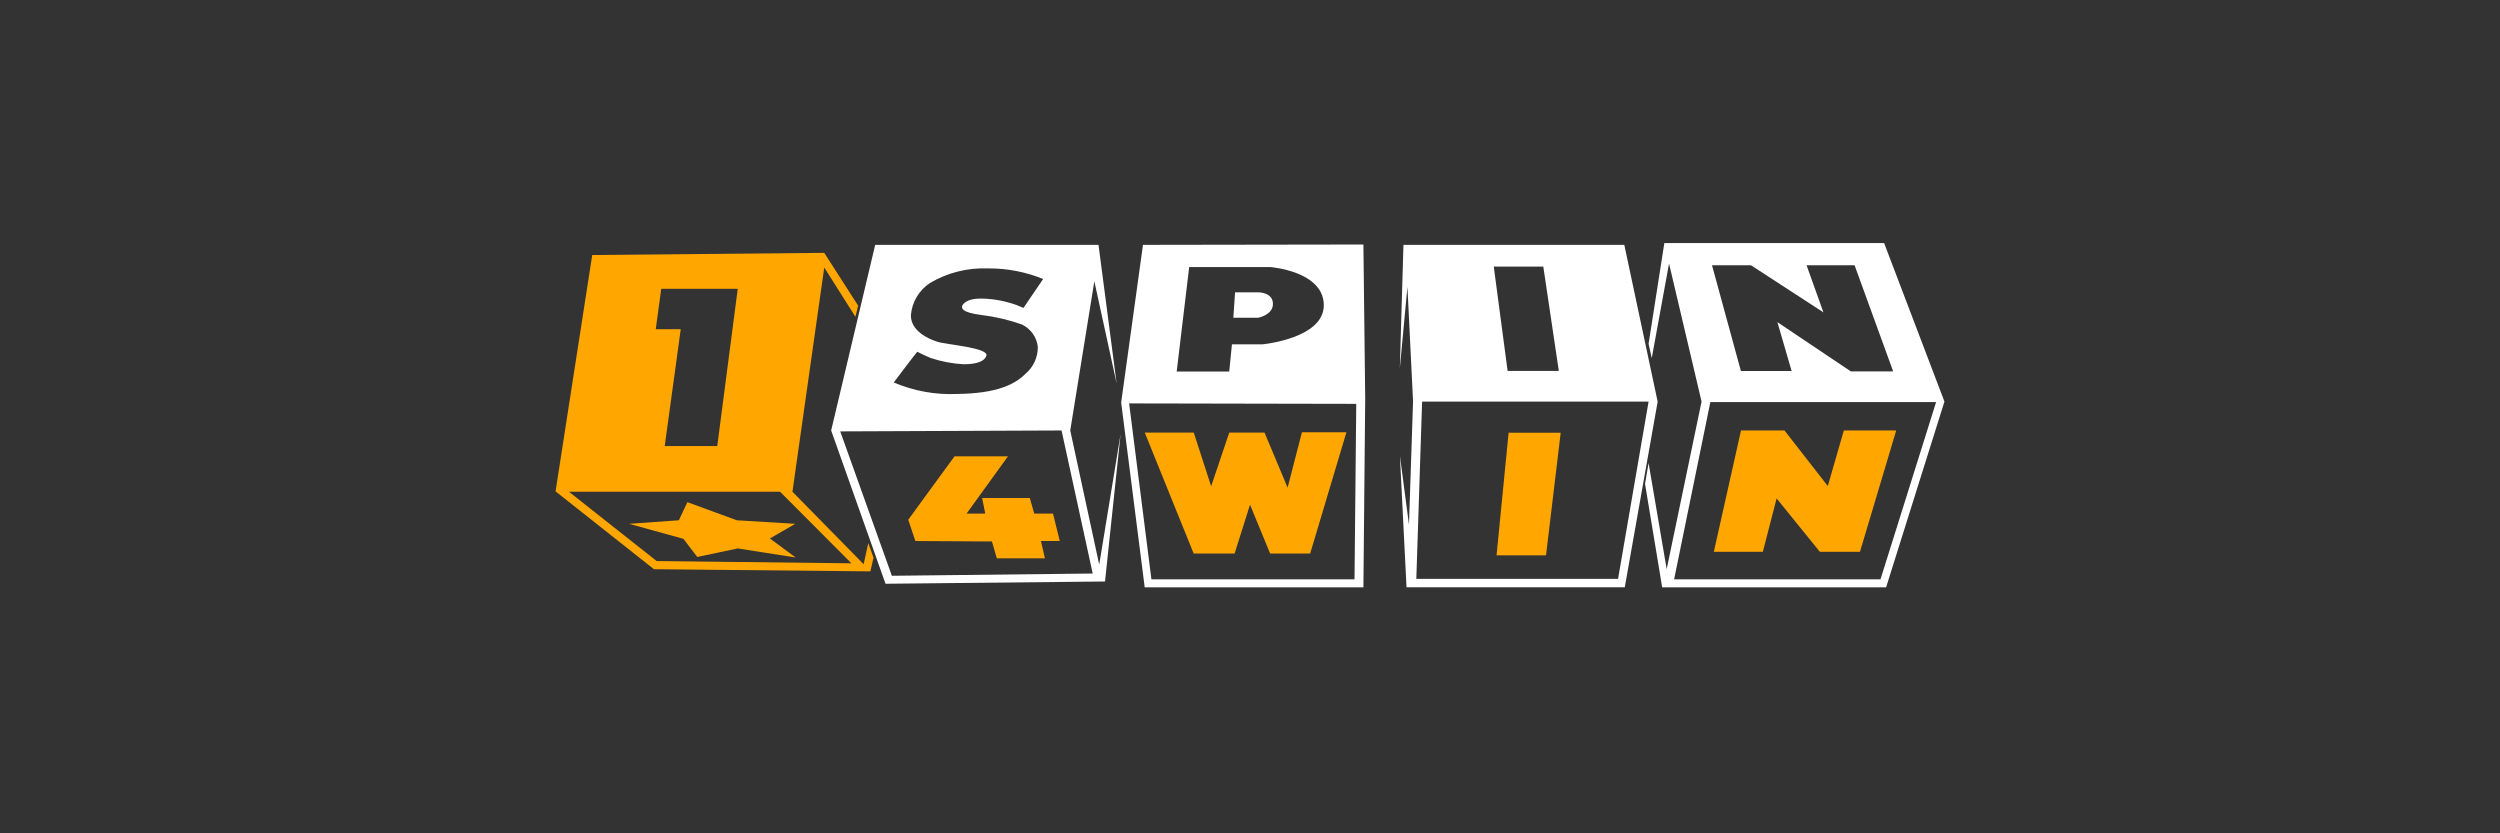
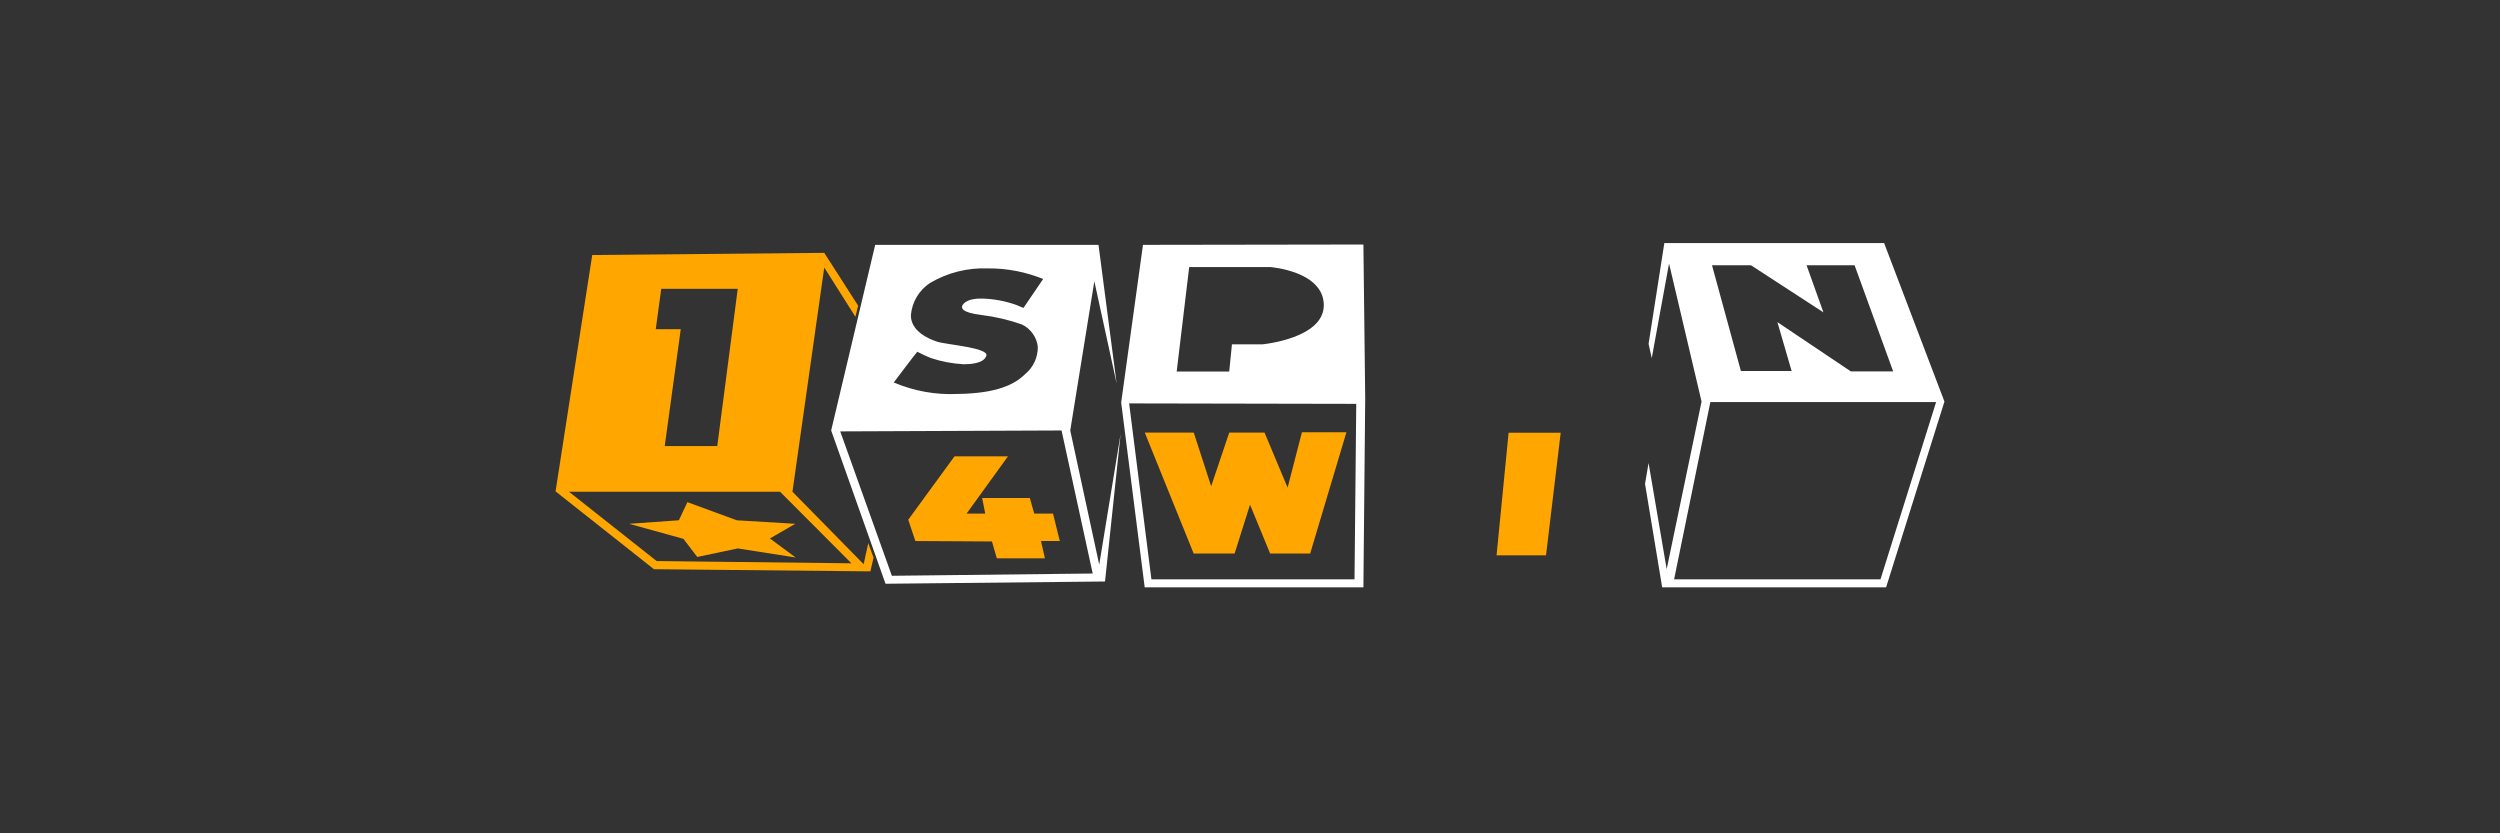
<svg xmlns="http://www.w3.org/2000/svg" width="144" height="48" viewBox="0 0 144 48" fill="none">
  <rect x="0" y="0" width="144" height="48" fill="#333333" stroke="none" />
  <path d="M108.525 14H95.866L94.958 19.808L95.141 20.627L96.137 15.179L98.01 23.131L96.001 32.785L94.958 26.669L94.754 27.87L95.741 33.829H108.64L112 23.131L108.525 14ZM100.854 15.278L105.029 17.992L104.058 15.278H106.824L109.047 21.394H106.61L102.378 18.555L103.197 21.368H100.275L98.611 15.278H100.854ZM108.295 33.369H96.429L98.517 23.158H111.52L108.316 33.369H108.295Z" fill="white" />
-   <path d="M93.56 14.104H80.839L80.63 21.216L81.068 16.52L81.392 23.11L81.157 30.222L80.635 26.256L81.016 33.828H93.587L95.481 23.136L93.56 14.104ZM88.89 15.33L89.788 21.367H86.839L86.041 15.356H88.89V15.33ZM93.2 33.343H81.58L81.913 23.131H94.959L93.2 33.343Z" fill="white" />
  <path d="M65.836 14.104L64.579 23.184L65.935 33.829H78.532L78.636 22.954L78.532 14.084L65.836 14.104ZM68.477 15.383H73.173C73.173 15.383 76.225 15.612 76.251 17.559C76.278 19.505 72.708 19.834 72.708 19.834H70.96L70.804 21.399H67.777L68.497 15.388L68.477 15.383ZM78.02 33.37H66.322L65.038 23.236L78.12 23.262L78.02 33.37Z" fill="white" />
-   <path d="M73.321 17.507C73.321 16.839 72.502 16.839 72.502 16.839H71.14L71.041 18.3H72.476C72.476 18.3 73.321 18.144 73.321 17.507Z" fill="white" />
  <path d="M61.646 24.795L63.034 16.201L64.317 22.082L63.274 14.104H50.411L47.875 24.795L51.006 33.624L63.649 33.494L64.547 24.999L63.315 32.523L61.646 24.795ZM53.98 19.682C53.411 19.499 52.467 19.04 52.467 18.168C52.495 17.794 52.609 17.43 52.8 17.106C52.991 16.782 53.254 16.507 53.568 16.3C54.575 15.705 55.733 15.414 56.902 15.46C57.993 15.45 59.075 15.658 60.085 16.071L58.953 17.735L58.52 17.558C57.901 17.339 57.251 17.218 56.594 17.198C55.593 17.172 55.415 17.584 55.415 17.657C55.415 17.73 55.337 17.991 56.516 18.142C57.32 18.239 58.111 18.424 58.875 18.695C59.12 18.816 59.331 18.996 59.489 19.22C59.647 19.443 59.746 19.702 59.778 19.974C59.782 20.272 59.72 20.567 59.595 20.838C59.471 21.109 59.287 21.349 59.057 21.539C58.468 22.129 57.44 22.666 55.133 22.692C53.882 22.749 52.633 22.522 51.481 22.03C51.481 22.03 52.811 20.261 52.837 20.261C53.089 20.394 53.346 20.514 53.61 20.621C54.222 20.825 54.859 20.946 55.504 20.981C55.838 20.981 56.662 20.955 56.814 20.491C56.965 20.026 54.544 19.859 53.98 19.682ZM51.371 33.165L48.397 24.848L61.145 24.795L62.94 33.035L51.371 33.165Z" fill="white" />
-   <path d="M106.205 24.796L105.281 27.994L102.787 24.796H100.282L98.717 31.783H101.54L102.333 28.709L104.822 31.783H107.134L109.221 24.796H106.205Z" fill="#FFA700" />
  <path d="M86.202 31.986H89.051L89.896 24.926H86.896L86.202 31.986Z" fill="#FFA700" />
  <path d="M68.755 31.882H71.114L72.001 29.07L73.159 31.882H75.466L77.553 24.9H74.991L74.166 28.088L72.836 24.916H70.806L69.762 28.01L68.76 24.916H65.938L68.755 31.882Z" fill="#FFA700" />
  <path d="M60.653 29.582H59.572L59.317 28.684H56.572L56.749 29.582H55.675L58.059 26.284H54.981L52.314 29.937L52.726 31.163L57.136 31.189L57.417 32.16H60.188L59.959 31.163H61.044L60.653 29.582ZM50.008 31.299L49.747 32.499L45.645 28.324L47.477 15.409L49.272 18.248L49.428 17.606L47.477 14.564L34.113 14.689L32 28.303L37.667 32.786L50.133 32.911L50.316 32.118L50.008 31.273V31.299ZM38.084 16.662V16.636H42.494L41.314 25.694H38.288L39.211 18.963H37.771L38.084 16.662ZM37.823 32.316L32.772 28.324H44.931L49.042 32.447L37.823 32.316Z" fill="#FFA700" />
  <path d="M42.437 29.968L39.593 28.924L39.103 29.968L36.233 30.171L39.364 31.037L40.162 32.081L42.495 31.59L45.829 32.112L44.347 31.016L45.808 30.171L42.422 29.968H42.437Z" fill="#FFA700" />
</svg>